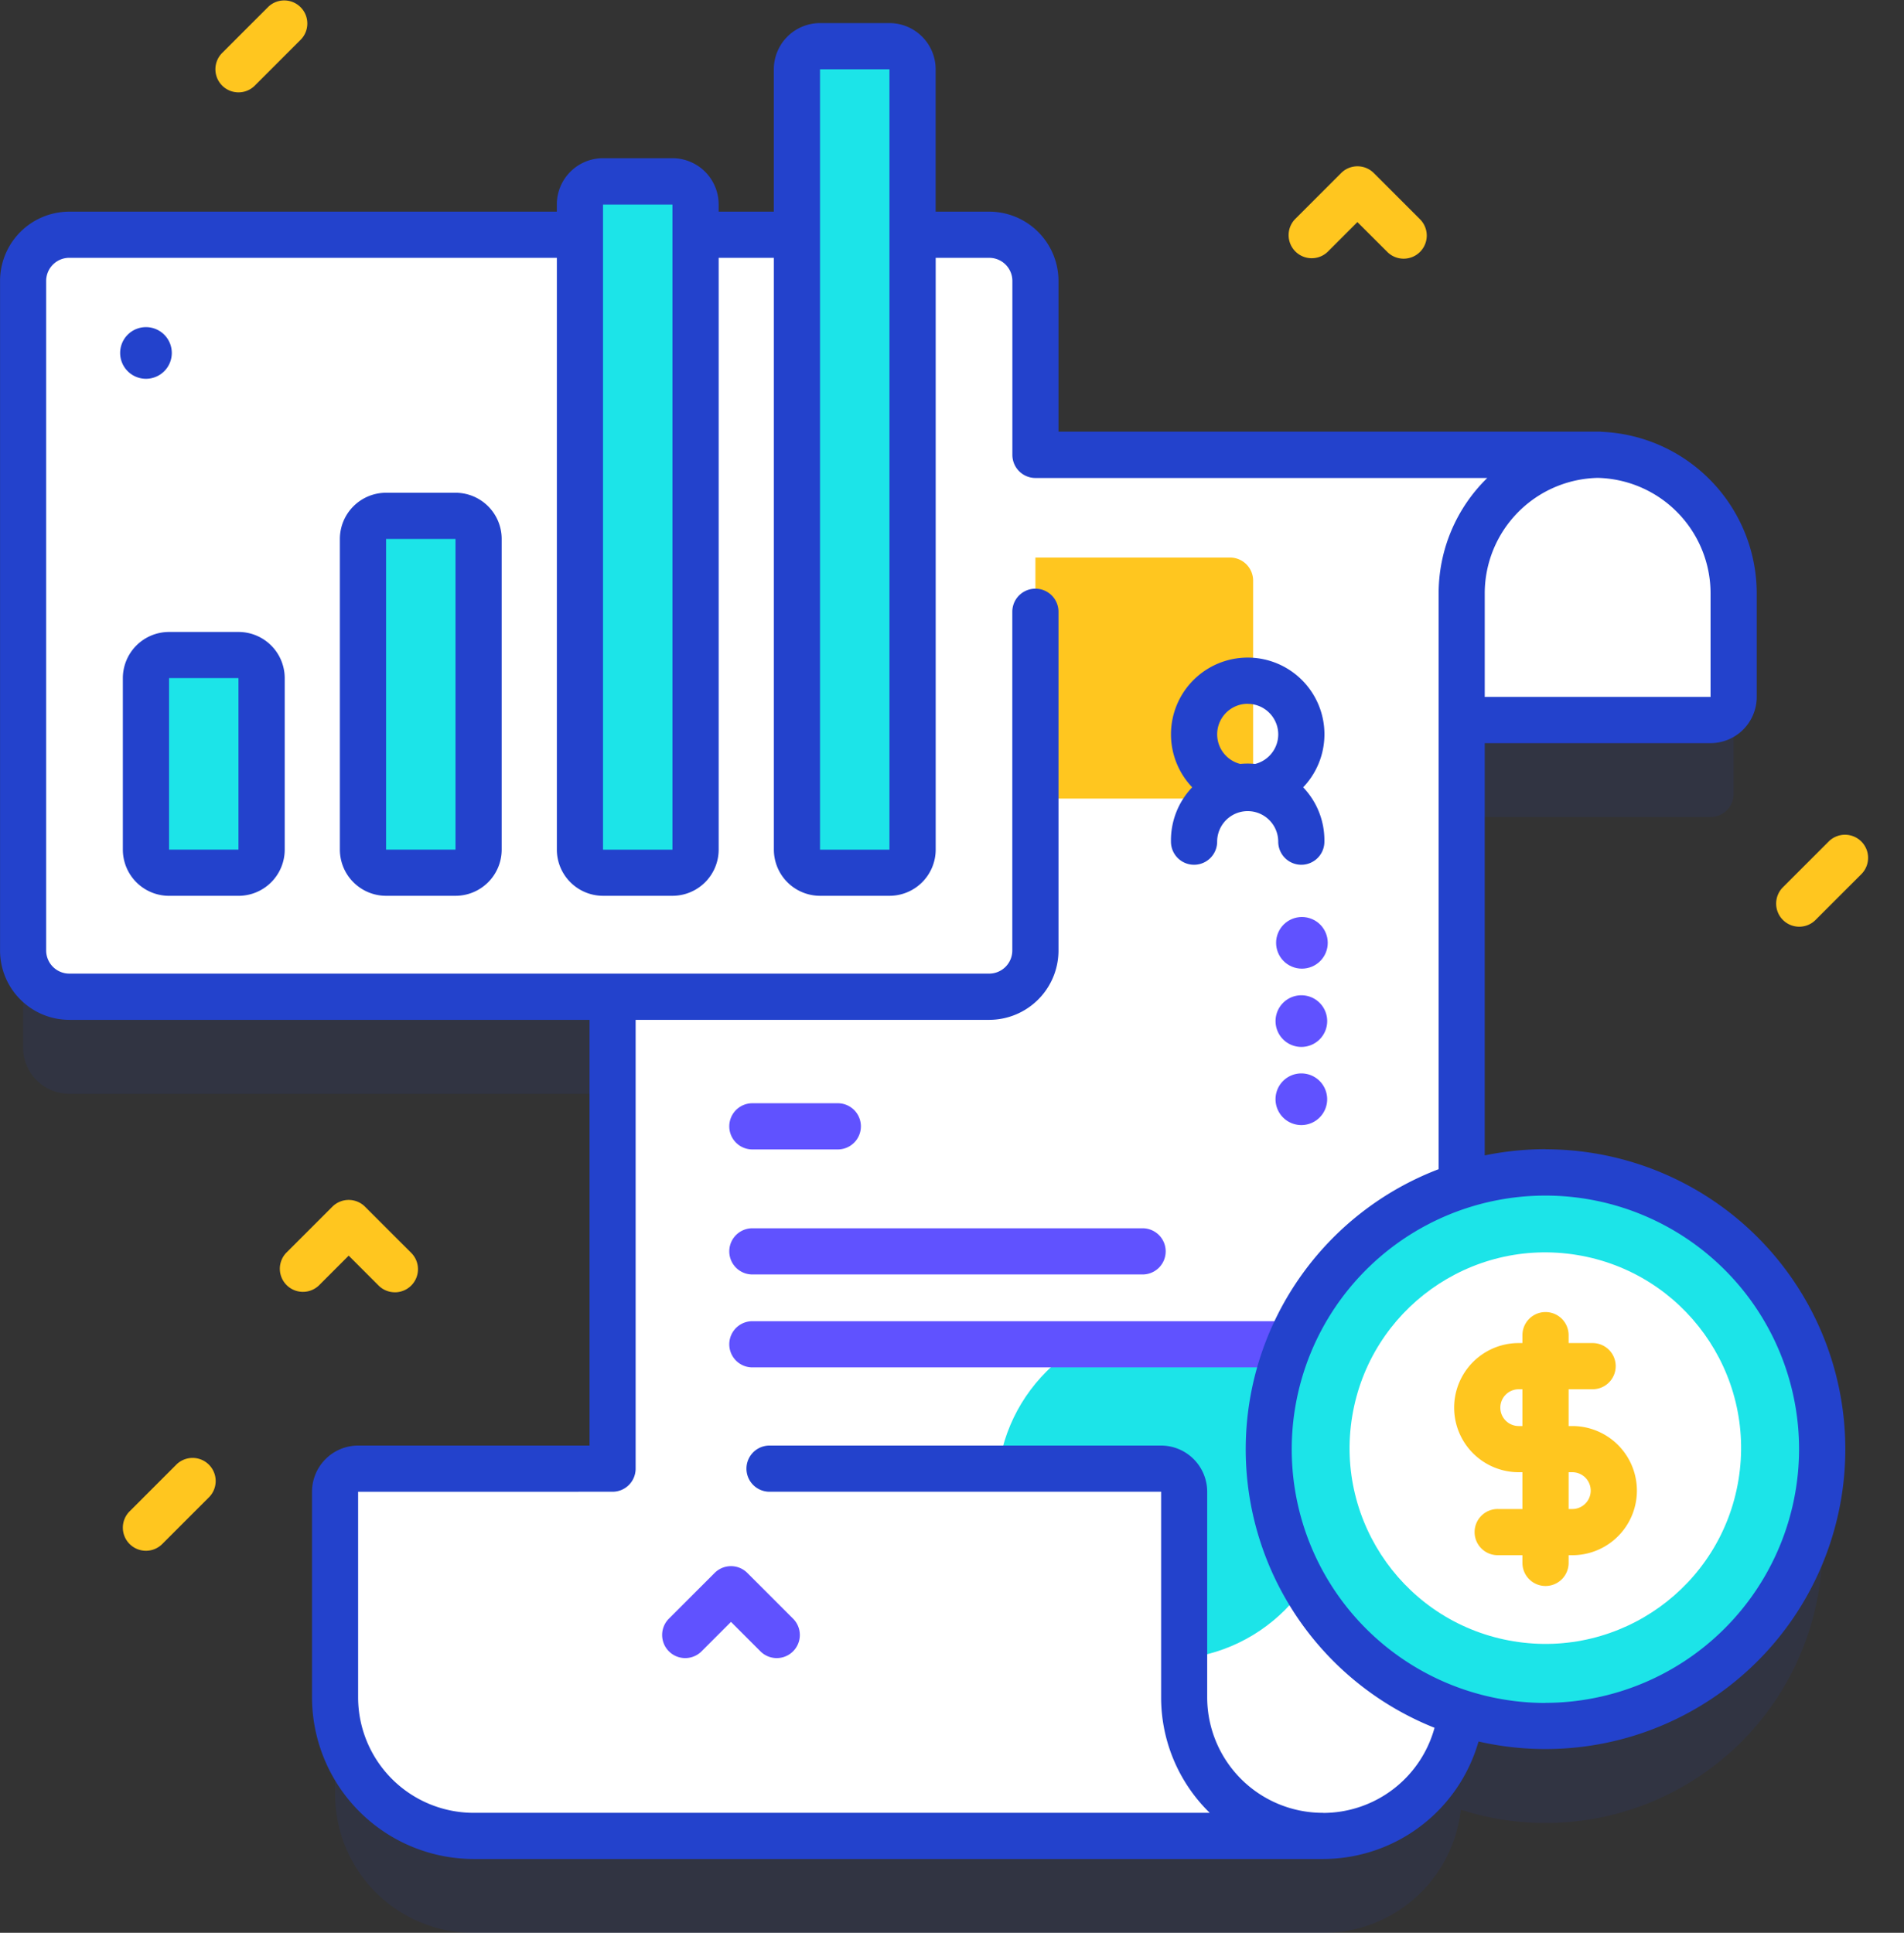
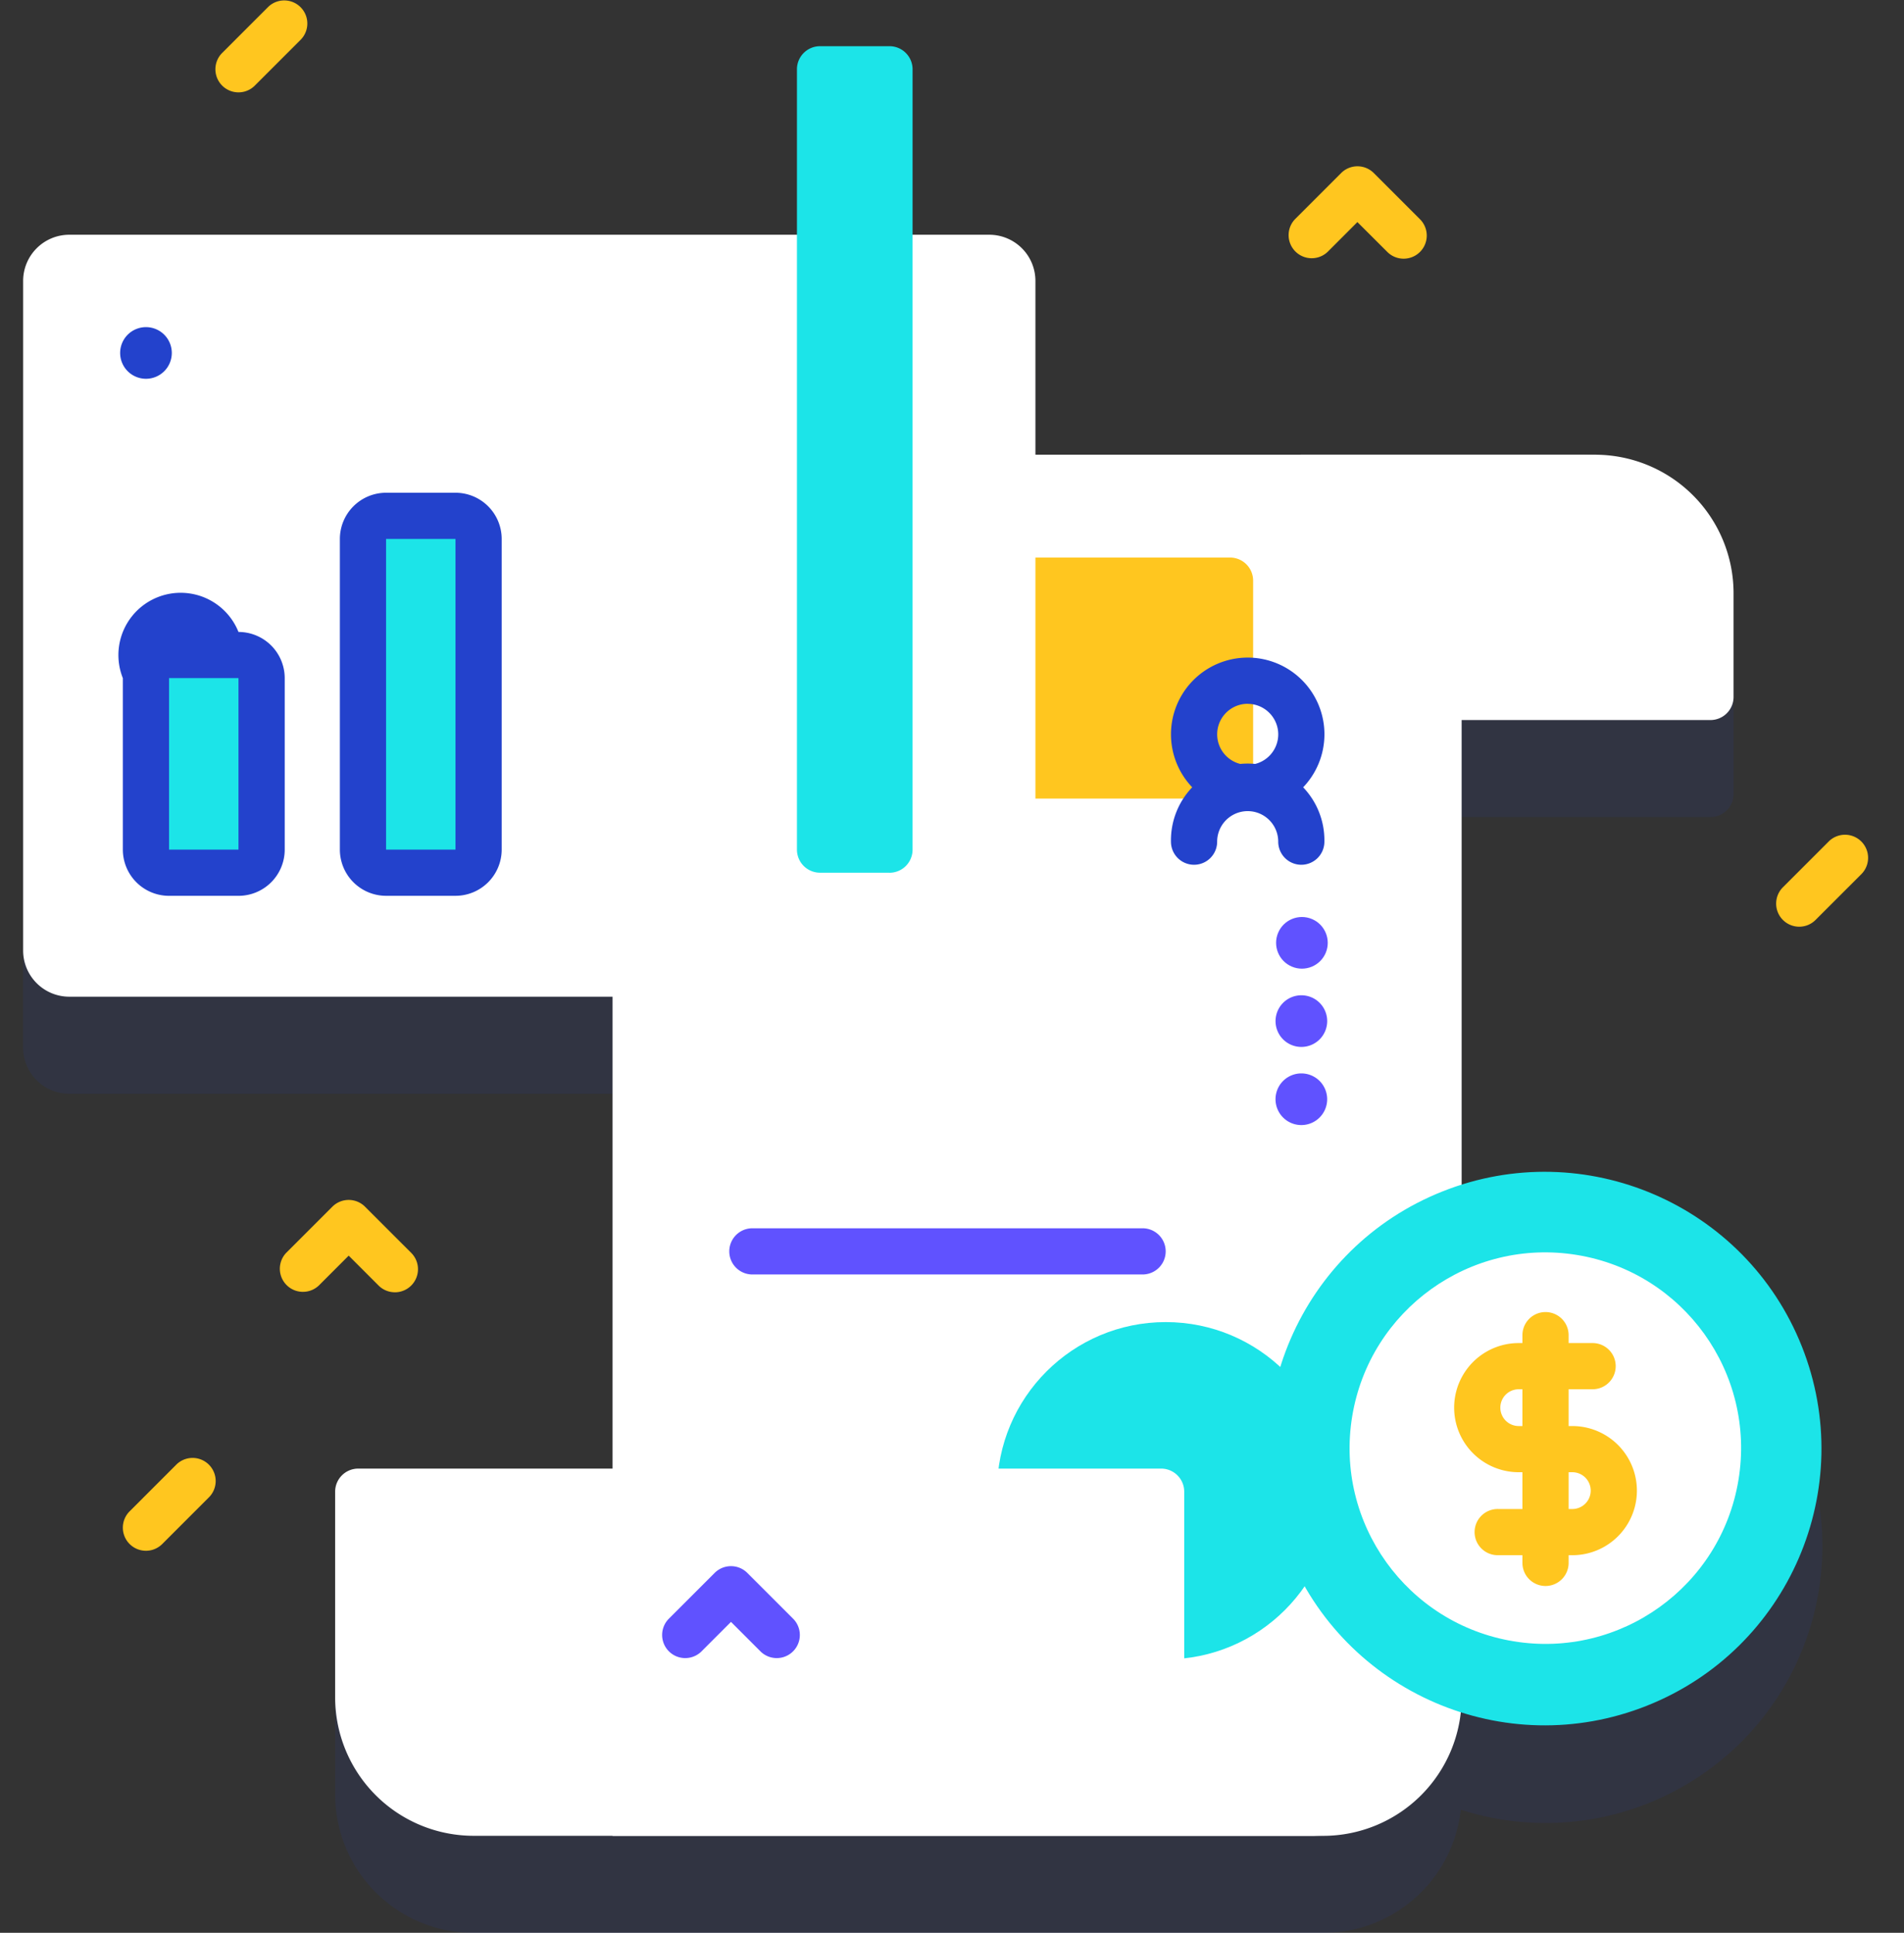
<svg xmlns="http://www.w3.org/2000/svg" width="78.81" height="80" viewBox="0 0 78.81 80">
  <rect x="0" y="0" width="78.81" height="80" fill="#333333" stroke="none" />
  <g transform="translate(-81.234 -21.698)">
    <g transform="translate(81.234 21.698)">
      <g transform="translate(0 0.956)">
        <g transform="translate(0.956 0.956)">
          <path d="M121.714,154.876a11.449,11.449,0,0,0-3.472.537V136.158h10.3a.956.956,0,0,0,.956-.956V130.91a5.734,5.734,0,0,0-5.635-5.732l.112,0H100.6v-7.194a1.911,1.911,0,0,0-1.912-1.912H60.61a1.911,1.911,0,0,0-1.912,1.912V145.7a1.911,1.911,0,0,0,1.912,1.912H83.1v19.531H72.57a.956.956,0,0,0-.956.956v8.511a5.734,5.734,0,0,0,5.735,5.735h35.159a5.736,5.736,0,0,0,5.7-5.1,11.458,11.458,0,1,0,3.508-22.366Z" transform="translate(-58.698 -104.252)" fill="#2342cc" opacity="0.1" />
          <g transform="translate(12.916 16.909)">
            <g transform="translate(42.315 0)">
              <path d="M363.2,152.732v-4.291a5.735,5.735,0,0,0-5.735-5.735h-9.837v10.982h14.616A.956.956,0,0,0,363.2,152.732Z" transform="translate(-347.632 -142.706)" fill="#fff" />
            </g>
            <path d="M227.219,142.7a5.734,5.734,0,0,0-5.735,5.735v45.7a5.735,5.735,0,0,1-5.735,5.735H186.339v-51.43a5.734,5.734,0,0,1,5.735-5.735Z" transform="translate(-174.856 -142.704)" fill="#fff" />
            <path d="M281.873,174.952h-8.065a.956.956,0,0,1-.956-.956v-8.065a.956.956,0,0,1,.956-.956h8.065a.956.956,0,0,1,.956.956V174A.956.956,0,0,1,281.873,174.952Z" transform="translate(-244.832 -160.719)" fill="#ffc61f" />
            <circle cx="6.98" cy="6.98" r="6.98" transform="translate(27.399 35.901)" fill="#1ce4e8" />
            <path d="M161.411,371.7v-8.511a.956.956,0,0,0-.956-.956H127.222a.956.956,0,0,0-.956.956V371.7A5.735,5.735,0,0,0,132,377.432h35.145A5.734,5.734,0,0,1,161.411,371.7Z" transform="translate(-126.266 -320.268)" fill="#fff" />
          </g>
          <path d="M98.688,126.608H60.61A1.911,1.911,0,0,1,58.7,124.7V96.982A1.911,1.911,0,0,1,60.61,95.07H98.688a1.911,1.911,0,0,1,1.912,1.912V124.7A1.911,1.911,0,0,1,98.688,126.608Z" transform="translate(-58.698 -87.266)" fill="#fff" />
          <g transform="translate(5.085)">
            <path d="M89.13,195.087H86.256a.956.956,0,0,1-.956-.956v-7.1a.956.956,0,0,1,.956-.956H89.13a.956.956,0,0,1,.956.956v7.1A.956.956,0,0,1,89.13,195.087Z" transform="translate(-85.3 -160.877)" fill="#1ce4e8" />
            <path d="M136.118,170.709h-2.874a.956.956,0,0,1-.956-.956V156.895a.956.956,0,0,1,.956-.956h2.874a.956.956,0,0,1,.956.956v12.859A.956.956,0,0,1,136.118,170.709Z" transform="translate(-123.306 -136.5)" fill="#1ce4e8" />
-             <path d="M183.106,112.135h-2.874a.956.956,0,0,1-.956-.956v-26.7a.956.956,0,0,1,.956-.956h2.874a.956.956,0,0,1,.956.956v26.7A.956.956,0,0,1,183.106,112.135Z" transform="translate(-161.312 -77.925)" fill="#1ce4e8" />
            <path d="M230.094,88.454H227.22a.956.956,0,0,1-.956-.956V55.2a.956.956,0,0,1,.956-.956h2.874a.956.956,0,0,1,.956.956V87.5a.956.956,0,0,1-.956.956Z" transform="translate(-199.318 -54.244)" fill="#1ce4e8" />
          </g>
          <g transform="translate(29.23 43.752)">
            <g transform="translate(0 5.175)">
              <path d="M228.722,312.11H212.57a.956.956,0,1,1,0-1.912h16.152a.956.956,0,1,1,0,1.912Z" transform="translate(-211.614 -310.198)" fill="#6052ff" />
            </g>
            <g transform="translate(0 0)">
-               <path d="M216.106,285.039H212.57a.956.956,0,1,1,0-1.912h3.536a.956.956,0,1,1,0,1.912Z" transform="translate(-211.614 -283.127)" fill="#6052ff" />
-             </g>
+               </g>
            <g transform="translate(0 9.022)">
-               <path d="M235.6,332.234H212.57a.956.956,0,1,1,0-1.912H235.6a.956.956,0,0,1,0,1.912Z" transform="translate(-211.614 -330.323)" fill="#6052ff" />
-             </g>
+               </g>
          </g>
          <g transform="translate(47.513 25.31)">
            <g transform="translate(0)">
              <path d="M310.435,193a3.176,3.176,0,1,1,3.176-3.176A3.179,3.179,0,0,1,310.435,193Zm0-4.44a1.264,1.264,0,1,0,1.264,1.264A1.266,1.266,0,0,0,310.435,188.563Z" transform="translate(-307.259 -186.652)" fill="#2342cc" />
            </g>
            <g transform="translate(0 4.44)">
              <path d="M312.654,214.009a.956.956,0,0,1-.956-.956,1.264,1.264,0,0,0-2.528,0,.956.956,0,1,1-1.912,0,3.176,3.176,0,1,1,6.351,0A.956.956,0,0,1,312.654,214.009Z" transform="translate(-307.259 -209.878)" fill="#2342cc" />
            </g>
          </g>
          <g transform="translate(4.017 11.629)">
            <circle cx="1.069" cy="1.069" r="1.069" transform="translate(47.516 26.054) rotate(-67.177)" fill="#6052ff" />
            <path d="M80.779,117.215a1.069,1.069,0,1,1,1.069-1.069A1.069,1.069,0,0,1,80.779,117.215Z" transform="translate(-79.71 -115.078)" fill="#2342cc" />
            <path d="M330.964,261.891a1.069,1.069,0,1,1,1.069-1.069A1.069,1.069,0,0,1,330.964,261.891Z" transform="translate(-282.071 -232.099)" fill="#6052ff" />
            <path d="M332.032,277.734a1.069,1.069,0,1,1-1.069-1.069,1.069,1.069,0,0,1,1.069,1.069" transform="translate(-282.071 -245.777)" fill="#6052ff" />
          </g>
        </g>
        <circle cx="11.458" cy="11.458" r="11.458" transform="matrix(0.929, -0.369, 0.369, 0.929, 49.065, 52.585)" fill="#1ce4e8" />
-         <path d="M85.086,181.078H82.212A1.914,1.914,0,0,0,80.3,182.99v7.1A1.914,1.914,0,0,0,82.212,192h2.874A1.914,1.914,0,0,0,87,190.087v-7.1A1.914,1.914,0,0,0,85.086,181.078Zm-2.874,9.009v-7.1h2.874v7.1Z" transform="translate(-75.215 -155.877)" fill="#2342cc" />
+         <path d="M85.086,181.078A1.914,1.914,0,0,0,80.3,182.99v7.1A1.914,1.914,0,0,0,82.212,192h2.874A1.914,1.914,0,0,0,87,190.087v-7.1A1.914,1.914,0,0,0,85.086,181.078Zm-2.874,9.009v-7.1h2.874v7.1Z" transform="translate(-75.215 -155.877)" fill="#2342cc" />
        <path d="M132.073,150.938H129.2a1.914,1.914,0,0,0-1.912,1.912v12.859a1.914,1.914,0,0,0,1.912,1.912h2.874a1.914,1.914,0,0,0,1.912-1.912V152.85a1.914,1.914,0,0,0-1.912-1.912ZM129.2,165.709V152.85h2.874v12.859Z" transform="translate(-113.22 -131.499)" fill="#2342cc" />
        <path d="M199.174,383.645l-1.912,1.912a.956.956,0,0,0,1.352,1.351l1.236-1.236,1.236,1.236a.956.956,0,0,0,1.352-1.351l-1.912-1.912A.956.956,0,0,0,199.174,383.645Z" transform="translate(-169.593 -319.497)" fill="#6052ff" />
-         <path d="M117.67,95.854a12.414,12.414,0,0,0-2.517.257V79.047H124.5a1.914,1.914,0,0,0,1.912-1.912V72.844A6.7,6.7,0,0,0,120,66.161c-.024,0-.047-.007-.071-.007H97.511V59.915a2.871,2.871,0,0,0-2.867-2.867H92.426V51.156a1.914,1.914,0,0,0-1.912-1.912H87.64a1.914,1.914,0,0,0-1.912,1.912v5.892H83.444v-.3a1.914,1.914,0,0,0-1.912-1.912H78.658a1.914,1.914,0,0,0-1.912,1.912v.3H56.565A2.871,2.871,0,0,0,53.7,59.915V87.63A2.871,2.871,0,0,0,56.565,90.5H78.1v17.62H68.525a1.914,1.914,0,0,0-1.912,1.912v8.511a6.7,6.7,0,0,0,6.69,6.69h35.159a6.7,6.7,0,0,0,6.435-4.864,12.412,12.412,0,1,0,2.772-24.511Zm2.157-27.786a4.783,4.783,0,0,1,4.674,4.776v4.291h-9.347V72.844A4.783,4.783,0,0,1,119.827,68.068ZM87.64,51.156h2.874v32.3H87.64Zm-8.982,5.6h2.874v26.7H78.658Zm29.8,66.566h-.013a4.784,4.784,0,0,1-4.779-4.779v-8.511a1.914,1.914,0,0,0-1.912-1.912H85.551a.956.956,0,0,0,0,1.912h16.208v8.511a6.671,6.671,0,0,0,2.012,4.779H73.3a4.784,4.784,0,0,1-4.779-4.779v-8.511H79.052a.956.956,0,0,0,.956-.956V90.5H94.644a2.871,2.871,0,0,0,2.867-2.867V73.61a.956.956,0,0,0-1.912,0V87.63a.957.957,0,0,1-.956.956H56.565a.957.957,0,0,1-.956-.956V59.915a.957.957,0,0,1,.956-.956H76.747V83.454a1.914,1.914,0,0,0,1.912,1.912h2.874a1.914,1.914,0,0,0,1.912-1.912V58.96h2.285V83.454a1.914,1.914,0,0,0,1.912,1.912h2.874a1.914,1.914,0,0,0,1.912-1.912V58.96h2.218a.957.957,0,0,1,.956.956v7.2a.956.956,0,0,0,.956.956h18.7a6.67,6.67,0,0,0-2.012,4.779v23.83a12.409,12.409,0,0,0-.17,23.121,4.785,4.785,0,0,1-4.609,3.524Zm9.207-4.548a10.5,10.5,0,1,1,10.5-10.5A10.514,10.514,0,0,1,117.67,118.77Z" transform="translate(-53.698 -49.244)" fill="#2342cc" />
        <circle cx="8.102" cy="8.102" r="8.102" transform="translate(54.657 65.666) rotate(-80.679)" fill="#fff" />
        <g transform="translate(60.19 53.355)">
          <g transform="translate(0)">
            <path d="M373.469,343.837h-3.058a.956.956,0,1,1,0-1.911h3.058a.761.761,0,1,0,0-1.523h-2.218a2.673,2.673,0,1,1,0-5.346h3.058a.956.956,0,0,1,0,1.912h-3.058a.761.761,0,1,0,0,1.523h2.218a2.673,2.673,0,1,1,0,5.346Z" transform="translate(-368.578 -333.778)" fill="#ffc61f" />
            <path d="M384.318,339.7a.956.956,0,0,1-.956-.956v-9.426a.956.956,0,0,1,1.912,0v9.426A.956.956,0,0,1,384.318,339.7Z" transform="translate(-380.536 -328.366)" fill="#ffc61f" />
          </g>
        </g>
      </g>
      <g transform="translate(5.085 0)">
        <path d="M81.255,363.856a.956.956,0,0,1-.676-1.632l1.912-1.912a.956.956,0,1,1,1.352,1.351l-1.912,1.912A.952.952,0,0,1,81.255,363.856Z" transform="translate(-80.299 -299.669)" fill="#ffc61f" />
        <path d="M439.257,228.729a.956.956,0,0,1-.676-1.632l1.912-1.912a.956.956,0,0,1,1.352,1.351l-1.912,1.912A.952.952,0,0,1,439.257,228.729Z" transform="translate(-369.868 -190.372)" fill="#ffc61f" />
        <path d="M101.291,48.067a.956.956,0,0,1-.676-1.631l1.912-1.912a.956.956,0,0,1,1.352,1.351l-1.912,1.912A.952.952,0,0,1,101.291,48.067Z" transform="translate(-96.505 -44.244)" fill="#ffc61f" />
      </g>
      <g transform="translate(11.566 49.665)">
        <path d="M118.984,307.883a.953.953,0,0,1-.676-.28l-1.236-1.236-1.236,1.236a.956.956,0,0,1-1.352-1.351l1.912-1.911a.956.956,0,0,1,1.352,0l1.912,1.911a.956.956,0,0,1-.676,1.632Z" transform="translate(-114.205 -304.06)" fill="#ffc61f" />
      </g>
      <g transform="translate(53.32 6.884)">
        <path d="M337.414,84.081a.953.953,0,0,1-.676-.28L335.5,82.566,334.267,83.8a.956.956,0,0,1-1.352-1.351l1.912-1.912a.956.956,0,0,1,1.352,0l1.912,1.912a.956.956,0,0,1-.676,1.632Z" transform="translate(-332.635 -80.258)" fill="#ffc61f" />
      </g>
    </g>
  </g>
</svg>